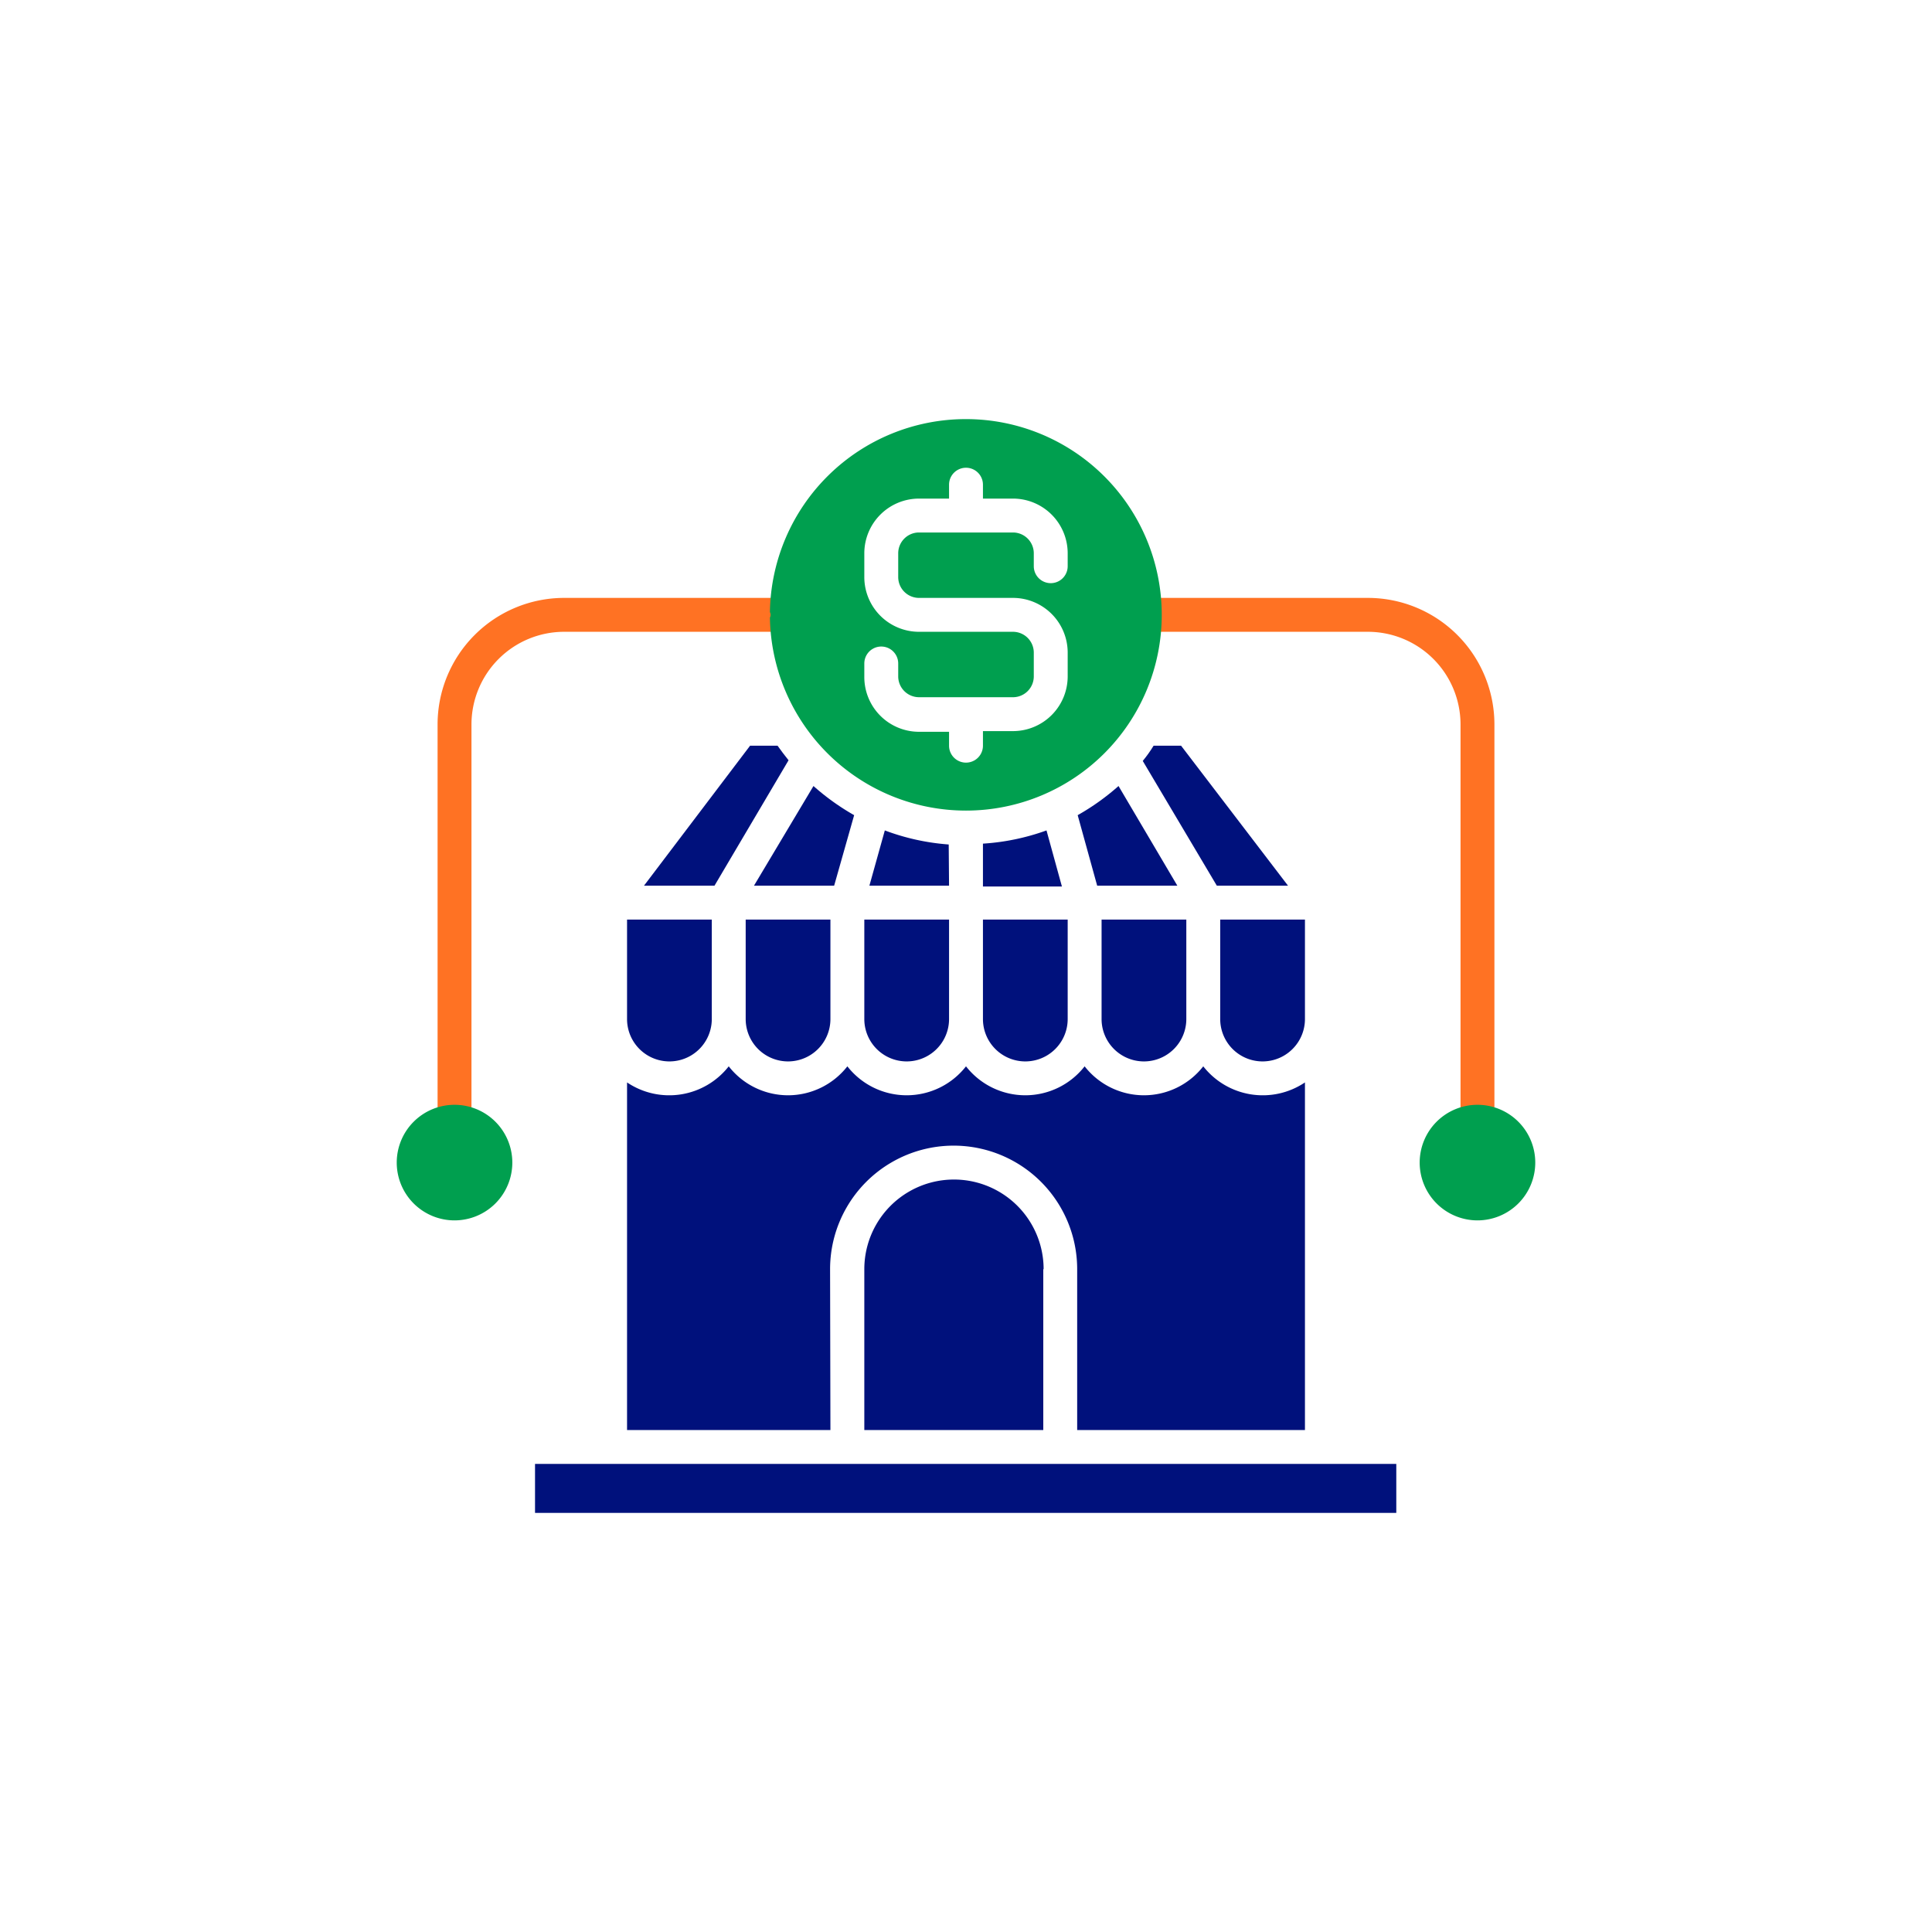
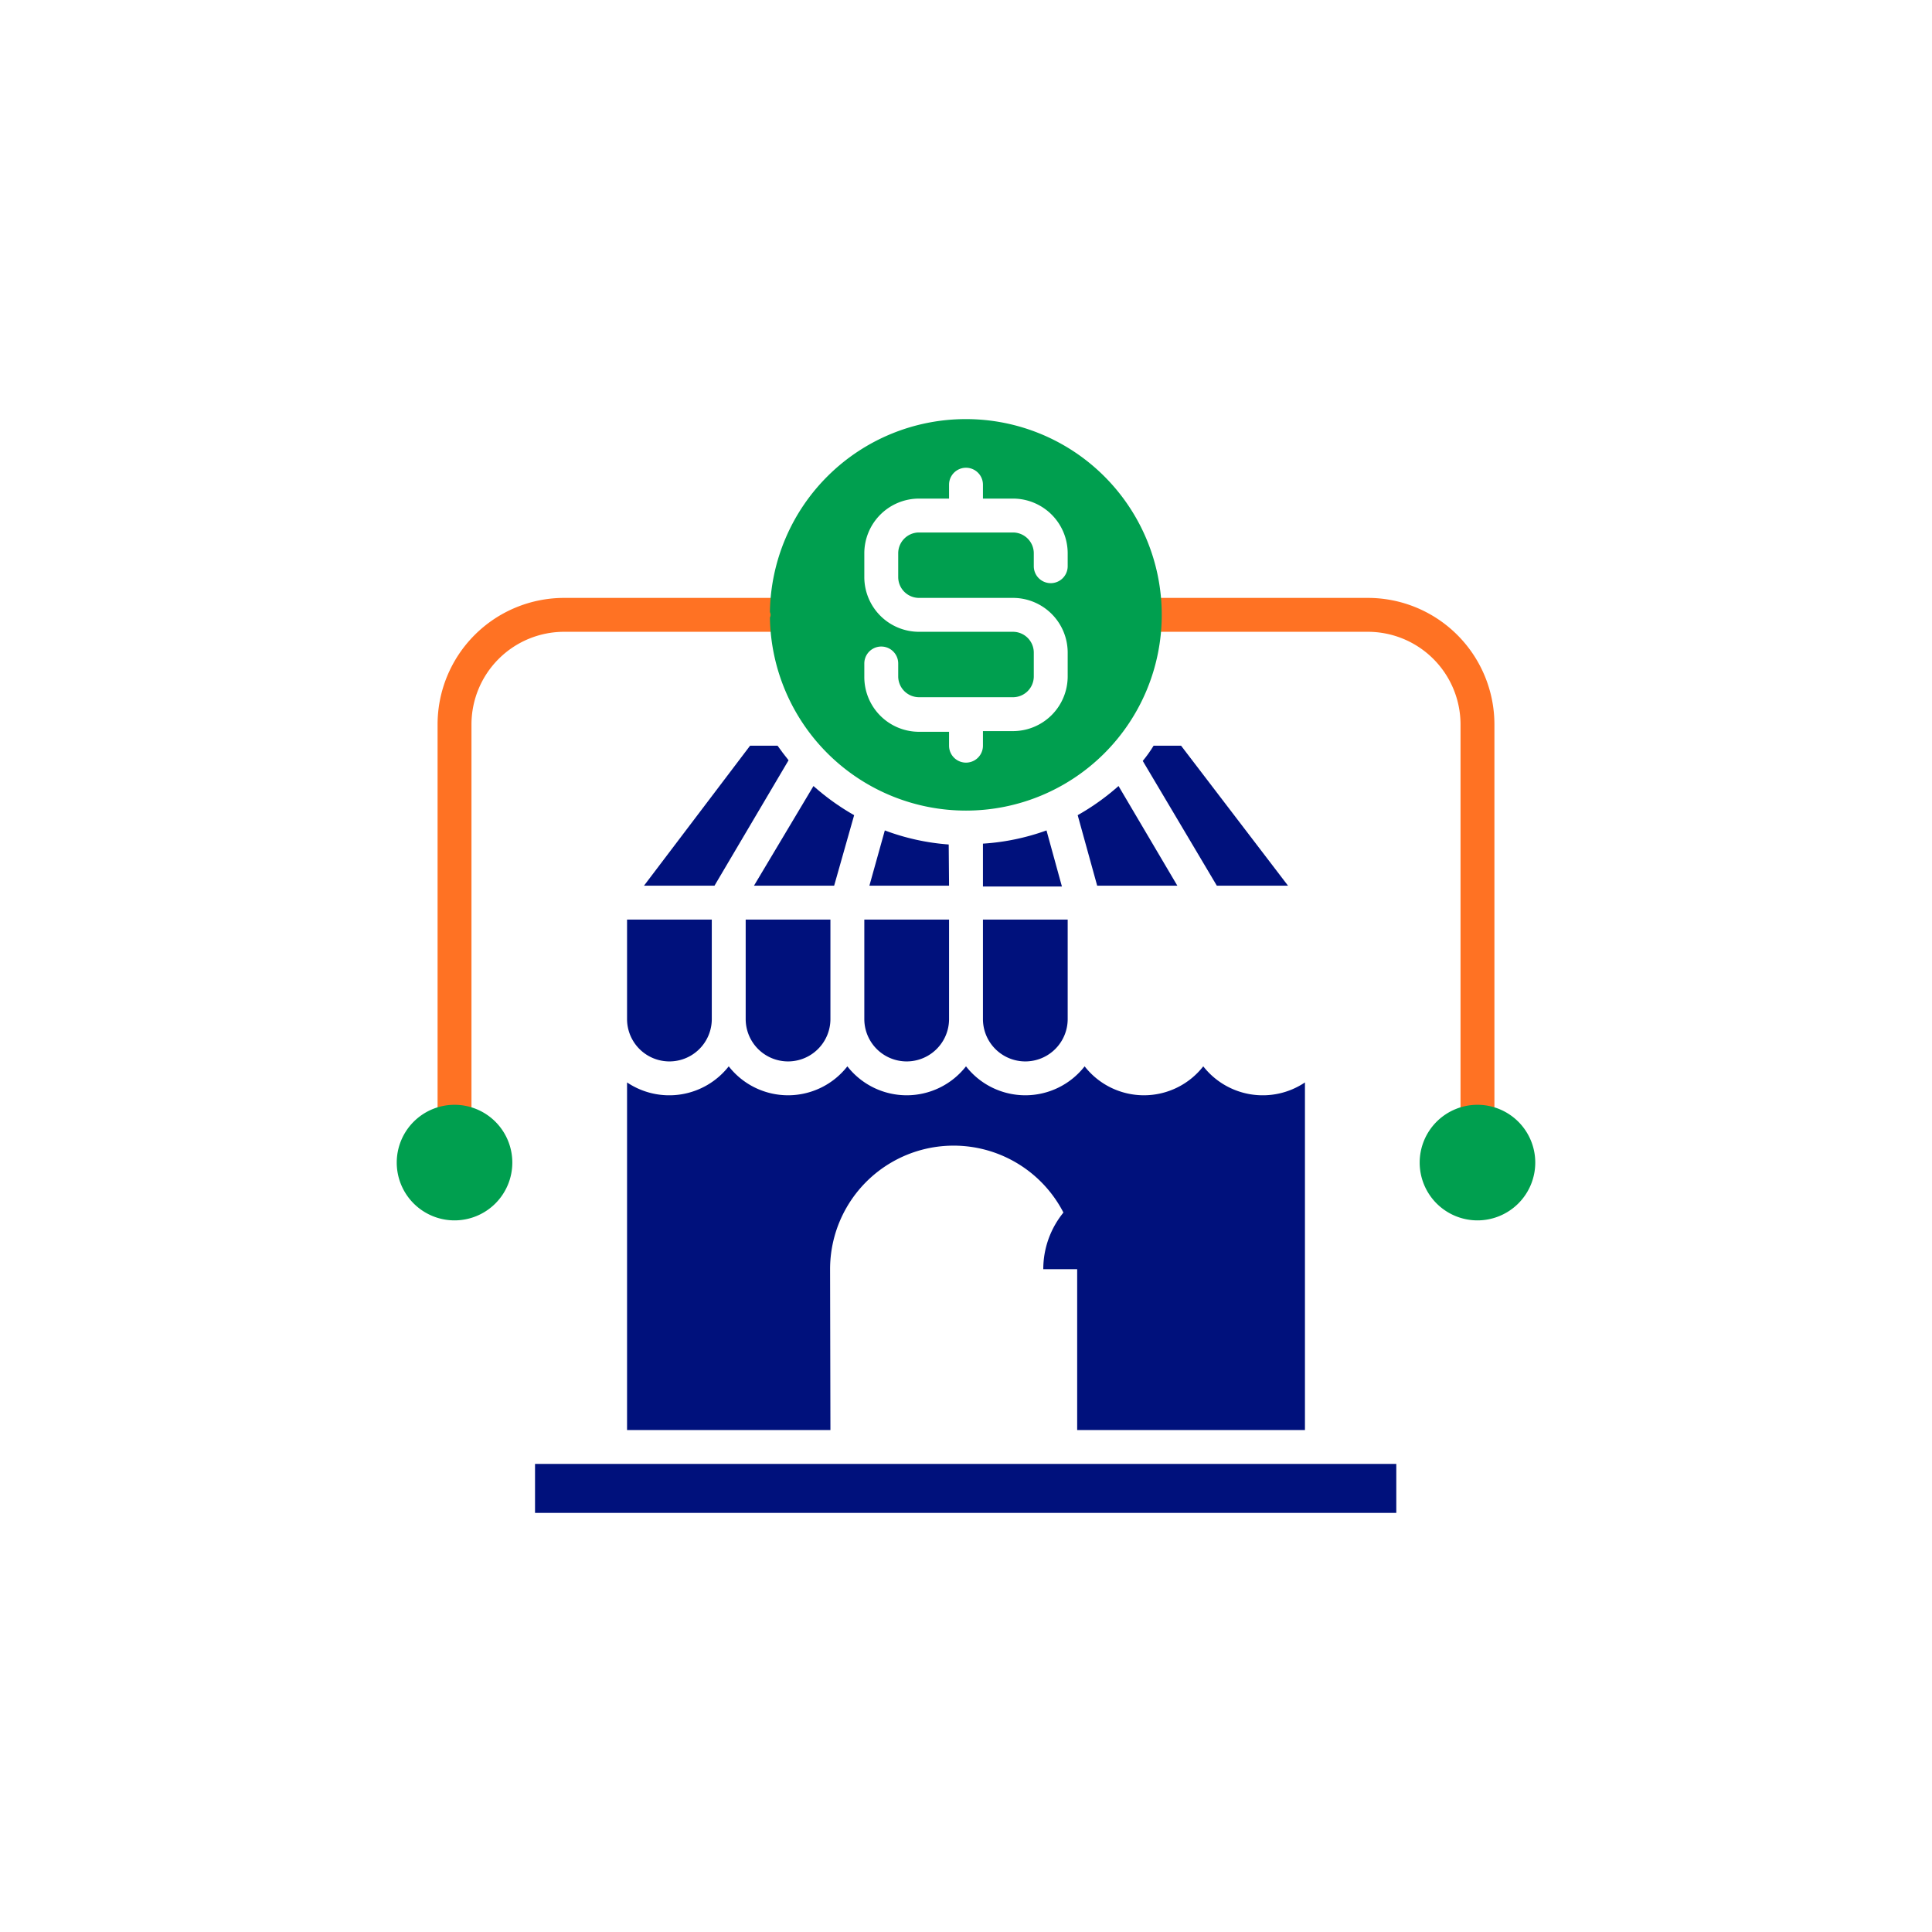
<svg xmlns="http://www.w3.org/2000/svg" id="Layer_1" data-name="Layer 1" viewBox="0 0 114 114">
  <defs>
    <style>.cls-1{fill:#ff7223;}.cls-2{fill:#009f4f;}.cls-3{fill:#00117c;}</style>
  </defs>
  <path class="cls-1" d="M26.82,67.9a1,1,0,0,1-1-1V42.74a7.47,7.47,0,0,1,7.46-7.46H46.22a1,1,0,0,1,0,2H33.28a5.47,5.47,0,0,0-5.46,5.46V66.9A1,1,0,0,1,26.82,67.9Z" />
  <path class="cls-1" d="M87.18,67.9a1,1,0,0,1-1-1V42.74a5.47,5.47,0,0,0-5.46-5.46H67.48a1,1,0,0,1,0-2H80.72a7.47,7.47,0,0,1,7.46,7.46V66.9A1,1,0,0,1,87.18,67.9Z" />
  <path class="cls-2" d="M30.23,68.6a3.41,3.41,0,1,1-3.41-3.41A3.41,3.41,0,0,1,30.23,68.6Z" />
  <path class="cls-3" d="M37,60.13V54.26h5v5.87a2.5,2.5,0,0,1-5,0Z" />
  <path class="cls-3" d="M42.16,52.26H38L44.26,44h1.62c.21.29.42.58.65.86Z" />
  <path class="cls-3" d="M44,54.26h5v5.87a2.5,2.5,0,0,1-5,0Z" />
  <path class="cls-3" d="M49.22,52.26H44.49L48,46.38a14,14,0,0,0,2.4,1.72Z" />
  <path class="cls-3" d="M56,52.26H51.3L52.21,49a13.5,13.5,0,0,0,3.77.83Z" />
  <path class="cls-3" d="M51,54.26h5v5.87a2.5,2.5,0,0,1-5,0Z" />
-   <path class="cls-3" d="M61.56,74.89v9.49H51V74.89a5.29,5.29,0,1,1,10.58,0Z" />
+   <path class="cls-3" d="M61.56,74.89v9.49V74.89a5.29,5.29,0,1,1,10.58,0Z" />
  <path class="cls-3" d="M61.75,49l.91,3.31H58V49.78A13.5,13.5,0,0,0,61.75,49Z" />
  <path class="cls-3" d="M58,54.26h5v5.87a2.5,2.5,0,0,1-5,0Z" />
  <path class="cls-2" d="M57,24.73A11.56,11.56,0,0,0,45.43,36.12a.34.34,0,0,1,0,.32A11.57,11.57,0,0,0,57,47.83h0a11.55,11.55,0,0,0,0-23.1Zm6,8.68a1,1,0,0,1-2,0v-.77a1.23,1.23,0,0,0-1.23-1.22H54.19A1.23,1.23,0,0,0,53,32.64v1.41a1.23,1.23,0,0,0,1.23,1.23h5.58A3.23,3.23,0,0,1,63,38.51v1.41a3.23,3.23,0,0,1-3.23,3.22H58V44a1,1,0,0,1-2,0v-.82H54.19A3.23,3.23,0,0,1,51,39.92v-.77a1,1,0,0,1,2,0v.77a1.23,1.23,0,0,0,1.23,1.22h5.58A1.23,1.23,0,0,0,61,39.92V38.51a1.23,1.23,0,0,0-1.23-1.23H54.19A3.23,3.23,0,0,1,51,34.05V32.64a3.23,3.23,0,0,1,3.23-3.22H56V28.6a1,1,0,0,1,2,0v.82h1.79A3.23,3.23,0,0,1,63,32.64Z" />
  <path class="cls-3" d="M69.47,52.26H64.74L63.59,48.1A14,14,0,0,0,66,46.38Z" />
-   <path class="cls-3" d="M65,60.13V54.26h5v5.87a2.5,2.5,0,1,1-5,0Z" />
  <path class="cls-3" d="M68.07,44h1.62L76,52.26H71.8L67.43,44.9C67.66,44.62,67.87,44.33,68.07,44Z" />
-   <path class="cls-3" d="M72,54.26h5v5.87a2.5,2.5,0,1,1-5,0Z" />
  <path class="cls-3" d="M49,84.38H37V63.87a4.46,4.46,0,0,0,6-.95,4.44,4.44,0,0,0,7,0,4.44,4.44,0,0,0,7,0,4.44,4.44,0,0,0,7,0,4.44,4.44,0,0,0,7,0,4.46,4.46,0,0,0,6,.95V84.38H63.56V74.89a7.29,7.29,0,1,0-14.58,0Z" />
  <rect class="cls-3" x="31.57" y="86.38" width="50.82" height="2.89" />
  <path class="cls-2" d="M90.59,68.6a3.41,3.41,0,1,1-3.41-3.41A3.41,3.41,0,0,1,90.59,68.6Z" />
</svg>